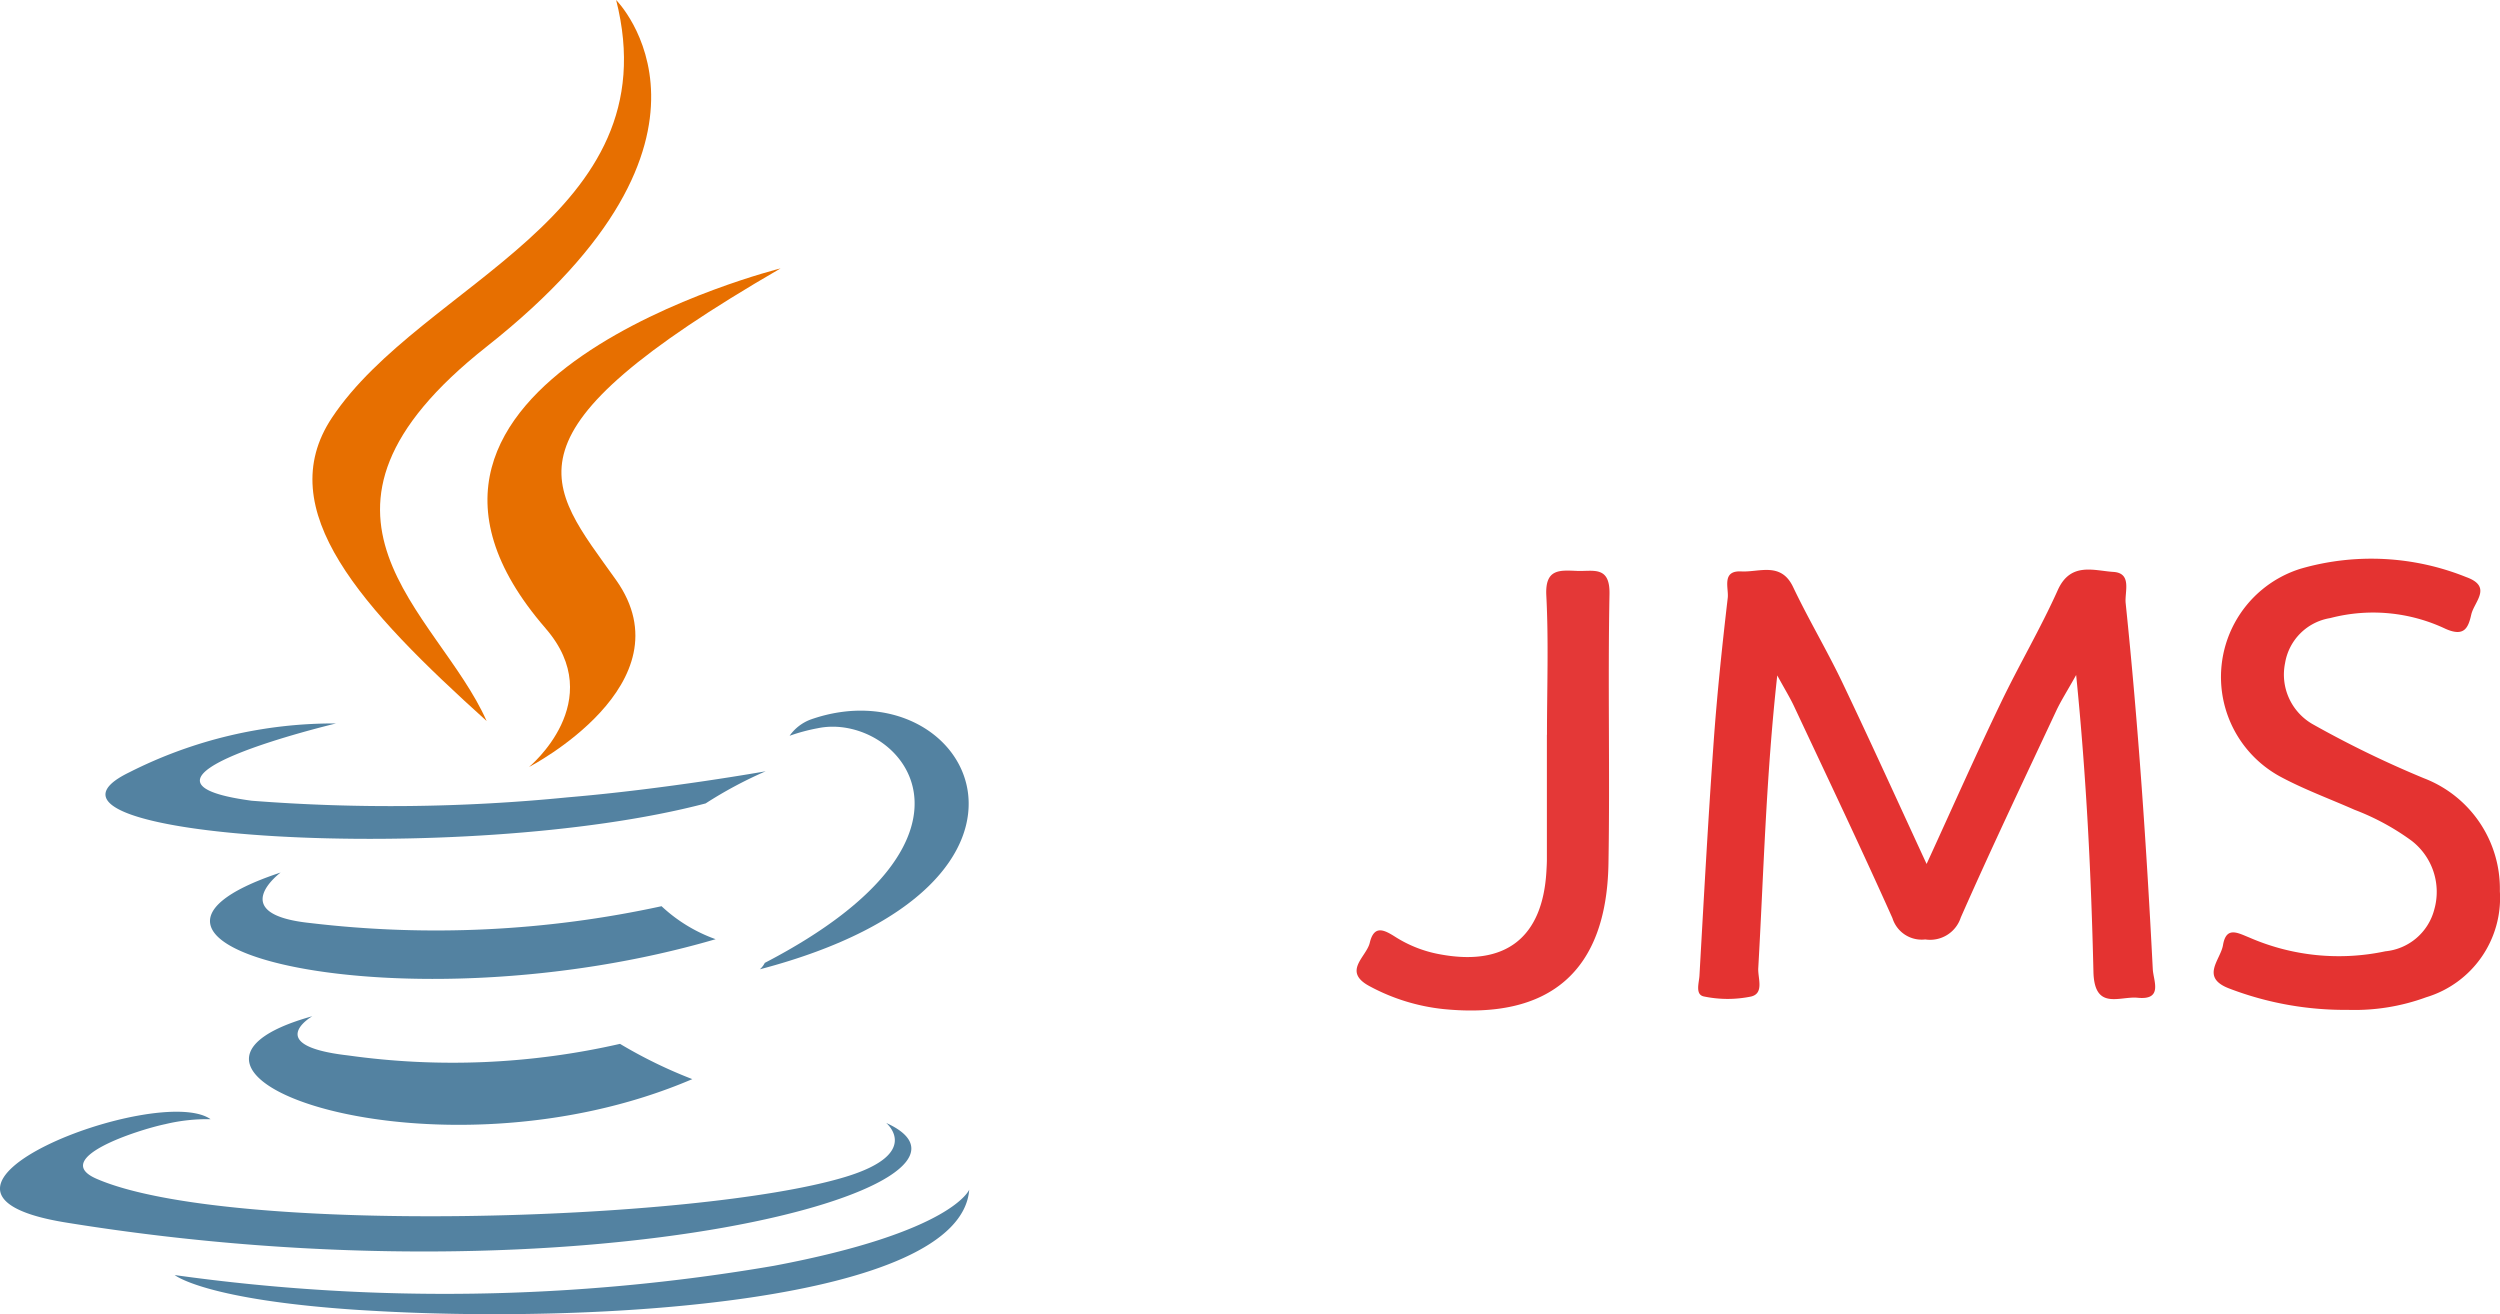
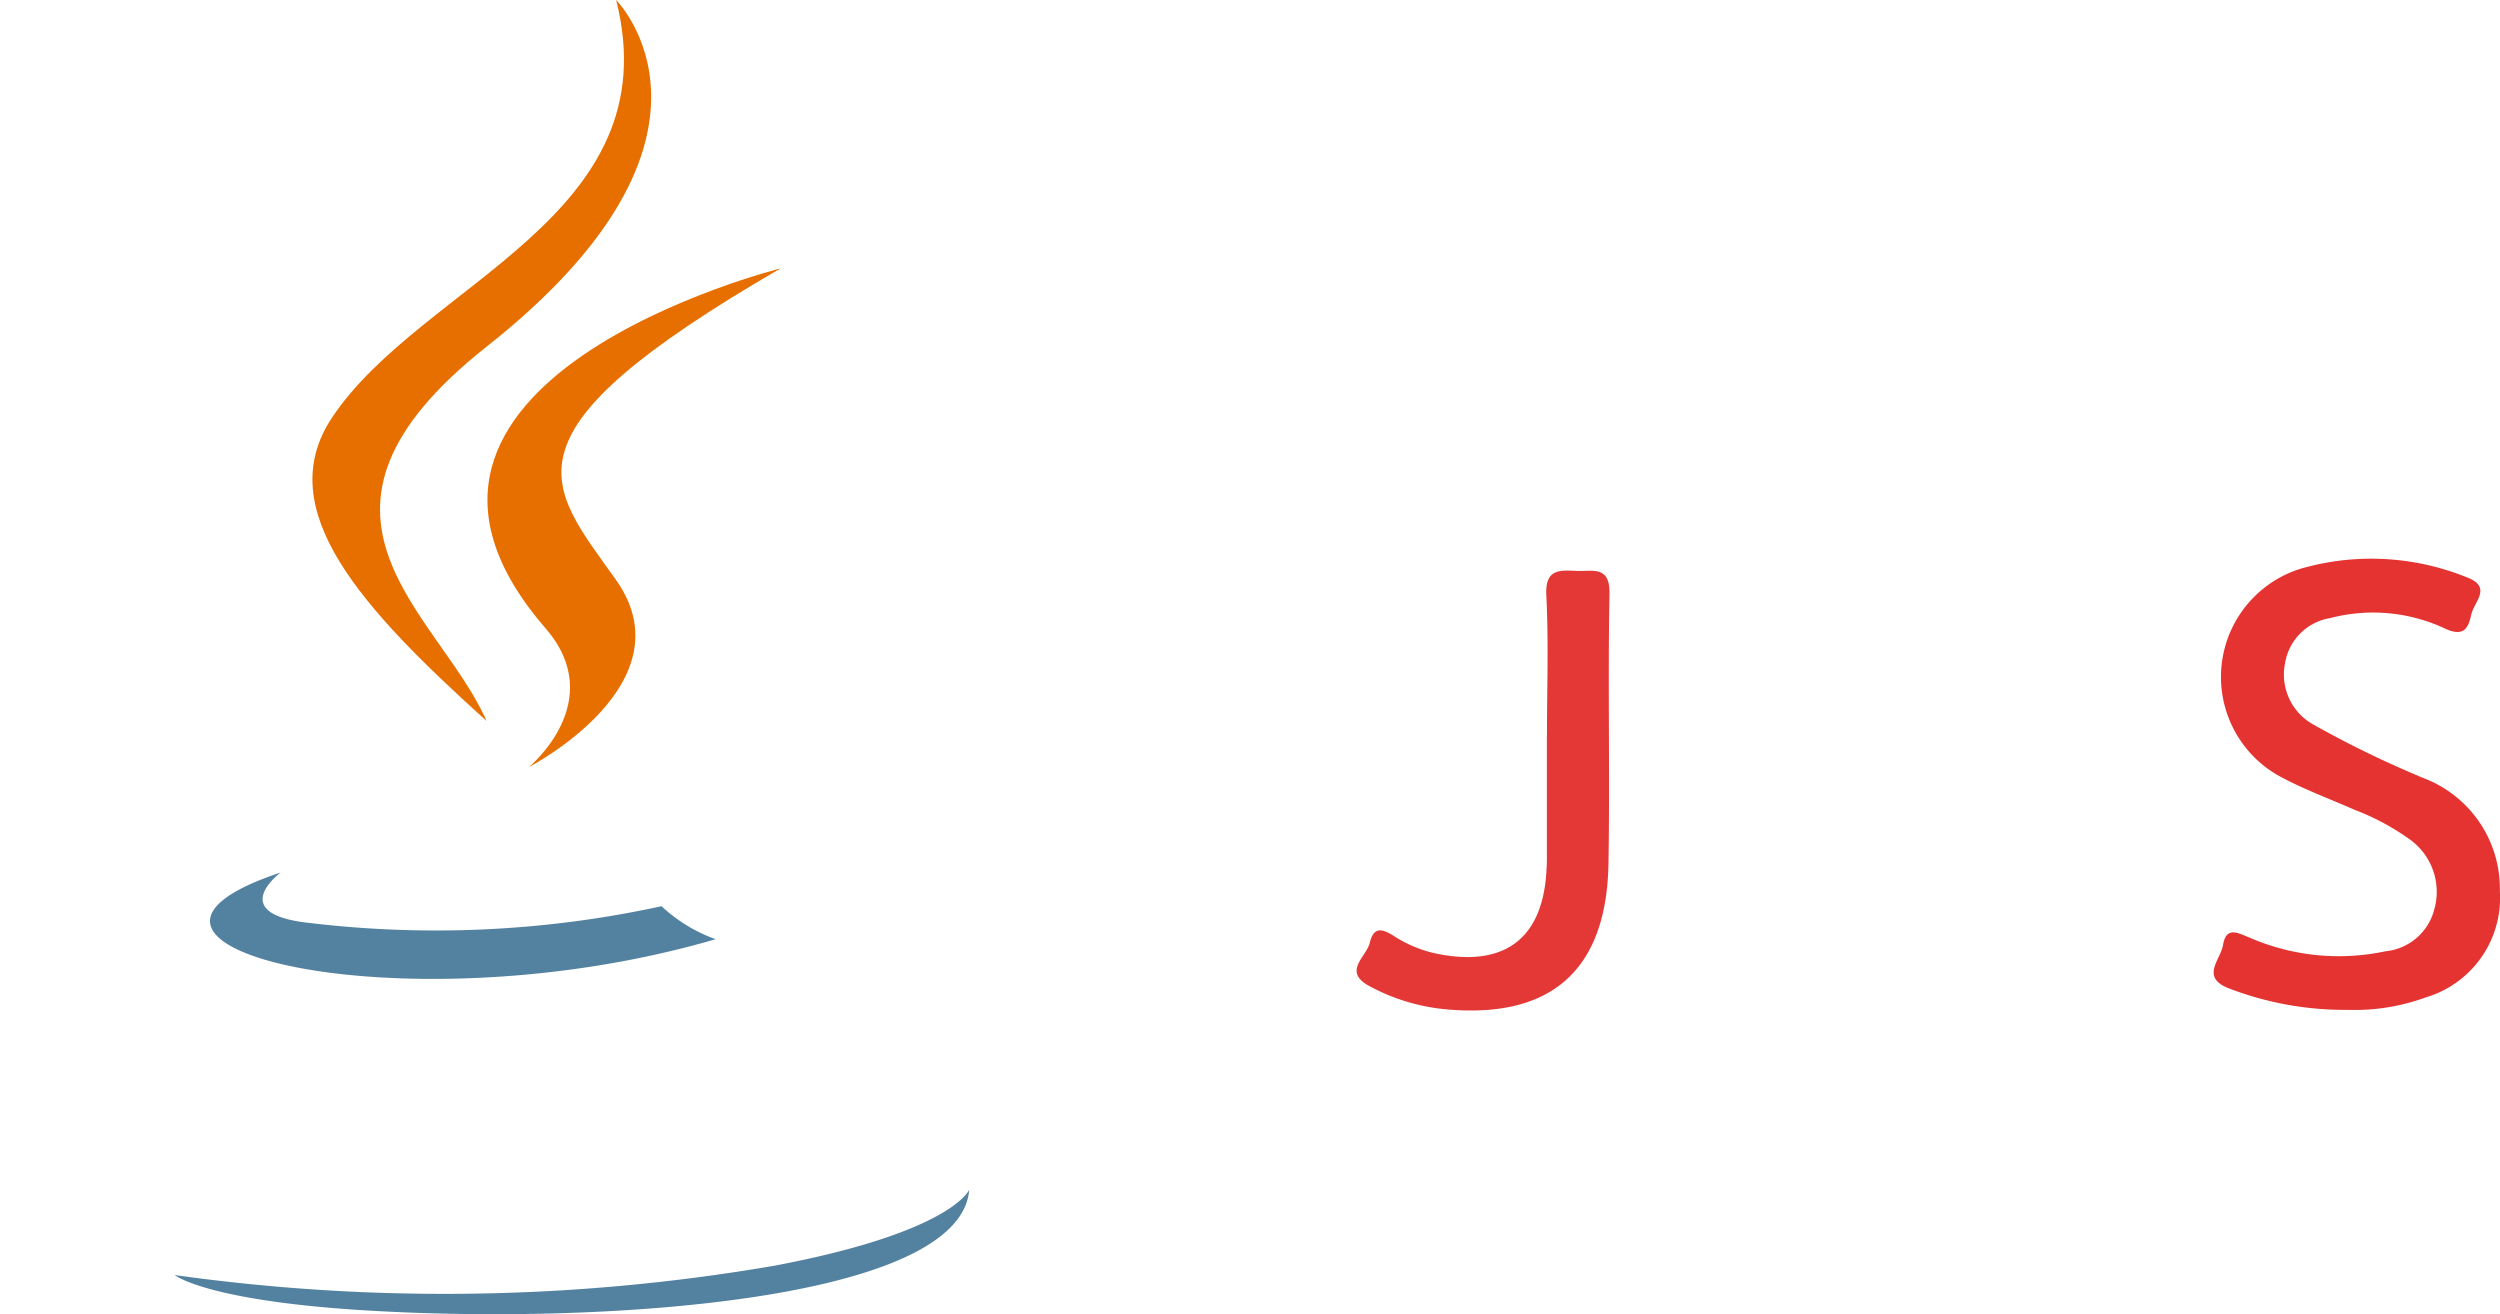
<svg xmlns="http://www.w3.org/2000/svg" width="92.156" height="48.444" viewBox="0 0 92.156 48.444">
  <g id="Group_2759" data-name="Group 2759" transform="translate(-2474 -5468.445)">
    <g id="java-seeklogo.com" transform="translate(2474 5468.445)">
-       <path id="Path_17842" data-name="Path 17842" d="M68.28,267.473s-1.851,1.077,1.317,1.441a27.72,27.72,0,0,0,10.031-.426,17.455,17.455,0,0,0,2.665,1.3c-9.483,4.064-21.463-.236-14.014-2.317" transform="translate(-56.773 -230.009)" fill="#5382a1" />
      <path id="Path_17843" data-name="Path 17843" d="M58.311,229.659s-2.076,1.537,1.095,1.865a39.134,39.134,0,0,0,12.943-.621,5.745,5.745,0,0,0,1.994,1.216c-11.466,3.353-24.237.264-16.032-2.459" transform="translate(-47.963 -197.498)" fill="#5382a1" />
      <path id="Path_17844" data-name="Path 17844" d="M130.8,84.183c2.337,2.69-.614,5.111-.614,5.111s5.933-3.063,3.208-6.9c-2.545-3.577-4.5-5.354,6.069-11.482,0,0-16.584,4.142-8.663,13.269" transform="translate(-110.688 -61.019)" fill="#e76f00" />
-       <path id="Path_17845" data-name="Path 17845" d="M33.177,292.93s1.37,1.129-1.509,2c-5.474,1.658-22.783,2.159-27.592.066-1.729-.752,1.513-1.8,2.533-2.014A6.572,6.572,0,0,1,8.28,292.8c-1.922-1.354-12.425,2.659-5.335,3.808,19.336,3.136,35.247-1.412,30.232-3.674" transform="translate(-0.517 -251.543)" fill="#5382a1" />
-       <path id="Path_17846" data-name="Path 17846" d="M36.76,190.432s-8.8,2.091-3.118,2.851a66.122,66.122,0,0,0,11.646-.125c3.644-.307,7.3-.961,7.3-.961a15.459,15.459,0,0,0-2.214,1.185c-8.941,2.352-26.213,1.258-21.241-1.148a16.66,16.66,0,0,1,7.624-1.8" transform="translate(-24.363 -163.766)" fill="#5382a1" />
-       <path id="Path_17847" data-name="Path 17847" d="M200.387,196.44c9.089-4.723,4.887-9.262,1.953-8.65a6.793,6.793,0,0,0-1.039.279,1.656,1.656,0,0,1,.777-.6c5.8-2.04,10.265,6.017-1.873,9.208a.788.788,0,0,0,.183-.238" transform="translate(-172.195 -160.946)" fill="#5382a1" />
      <path id="Path_17848" data-name="Path 17848" d="M93.8.371s5.034,5.035-4.774,12.778c-7.865,6.211-1.793,9.752,0,13.8-4.591-4.142-7.96-7.788-5.7-11.182C86.64,10.785,95.83,8.37,93.8.371" transform="translate(-71.088 -0.371)" fill="#e76f00" />
      <path id="Path_17849" data-name="Path 17849" d="M53.288,317.464c8.724.559,22.121-.31,22.438-4.438,0,0-.61,1.565-7.21,2.808a71.73,71.73,0,0,1-22.077.34s1.115.923,6.849,1.291" transform="translate(-39.998 -269.172)" fill="#5382a1" />
    </g>
    <g id="Group_2758" data-name="Group 2758" transform="translate(-56)">
      <g id="Group_2757" data-name="Group 2757" transform="translate(2580 5489.031)">
-         <path id="Path_18111" data-name="Path 18111" d="M930.734,2053.224c-.334.6-.56.948-.735,1.322-1.186,2.533-2.39,5.059-3.518,7.618a1.188,1.188,0,0,1-1.309.808,1.128,1.128,0,0,1-1.21-.786c-1.172-2.619-2.407-5.209-3.626-7.807-.147-.314-.331-.611-.62-1.14-.416,3.769-.5,7.285-.7,10.793-.021.361.226.924-.262,1.044a4.285,4.285,0,0,1-1.732,0c-.343-.061-.189-.5-.174-.768.162-2.87.319-5.741.523-8.609.127-1.777.314-3.552.52-5.321.041-.353-.238-1.012.5-.972.663.036,1.462-.364,1.908.573.561,1.18,1.233,2.308,1.8,3.488,1.046,2.19,2.048,4.4,3.122,6.723.94-2.049,1.8-3.992,2.722-5.909.674-1.409,1.473-2.759,2.112-4.183.472-1.052,1.328-.72,2.05-.674.7.045.411.741.454,1.15.465,4.489.769,8.991,1,13.5.022.418.388,1.143-.556,1.048-.662-.067-1.6.488-1.632-.961C931.287,2060.613,931.119,2057.063,930.734,2053.224Z" transform="translate(-904.202 -2048.928)" fill="#e43331" />
        <path id="Path_18112" data-name="Path 18112" d="M1008.636,2064.089a11.894,11.894,0,0,1-4.366-.786c-1.087-.411-.324-1.056-.234-1.6.118-.706.544-.452.969-.281a8.251,8.251,0,0,0,5.017.508,2.069,2.069,0,0,0,1.8-1.532,2.38,2.38,0,0,0-.836-2.545,8.954,8.954,0,0,0-2.1-1.139c-.929-.411-1.892-.761-2.781-1.246a4.18,4.18,0,0,1,.8-7.643,9.366,9.366,0,0,1,6.094.31c.987.354.295.907.188,1.385-.113.508-.271.819-.939.527a6.241,6.241,0,0,0-4.259-.4,2.012,2.012,0,0,0-1.665,1.66,2.107,2.107,0,0,0,1.005,2.244,37.942,37.942,0,0,0,4.113,2,4.362,4.362,0,0,1,2.8,4.165,3.826,3.826,0,0,1-2.715,3.908A7.667,7.667,0,0,1,1008.636,2064.089Z" transform="translate(-972.091 -2047.449)" fill="#e43331" />
        <path id="Path_18113" data-name="Path 18113" d="M866.2,2055.548c0-1.711.064-3.426-.024-5.133-.051-.993.49-.934,1.137-.907.587.023,1.212-.2,1.192.851-.064,3.312.019,6.627-.038,9.939-.068,3.961-2.149,5.76-6.1,5.36a7.333,7.333,0,0,1-2.692-.834c-1.037-.546-.132-1.081-.007-1.608.163-.685.549-.466.958-.207a4.585,4.585,0,0,0,1.617.63c2.431.458,3.8-.612,3.937-3.066.008-.146.017-.291.017-.436q0-2.294,0-4.588Z" transform="translate(-859.175 -2049.049)" fill="#e43837" />
      </g>
    </g>
  </g>
</svg>